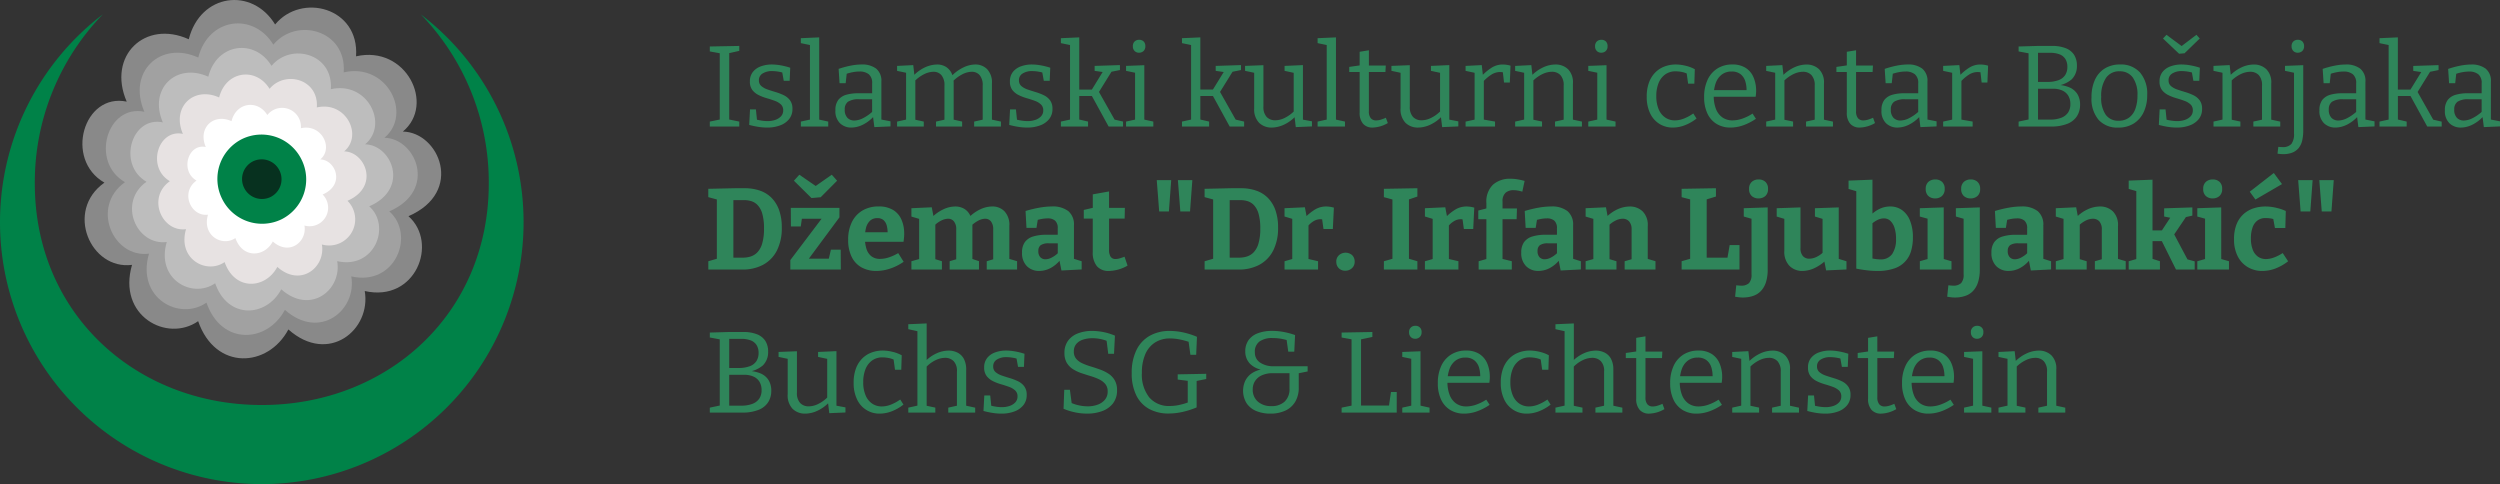
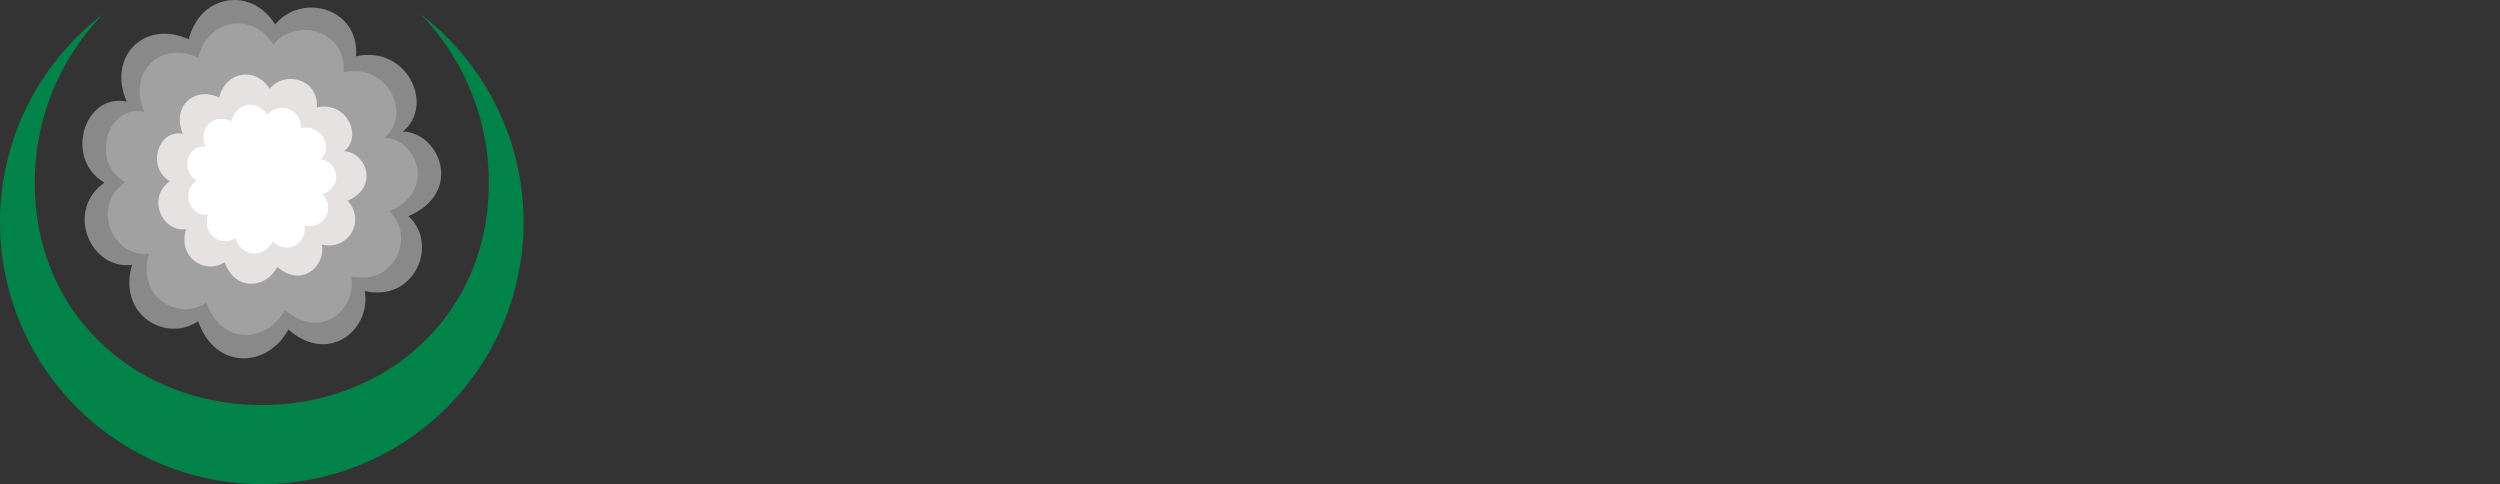
<svg xmlns="http://www.w3.org/2000/svg" width="454.445" height="88" viewBox="0 0 454.445 88">
  <rect x="0" y="0" width="454.445" height="88" fill="#333333" stroke="none" />
  <g transform="translate(-219 -89)">
    <g transform="translate(219 156.006)">
      <path d="M19.46-48.533c-3.6-8.328,3.335-14.943,11.278-11.335,2.117-8.367,11.531-9.527,15.7-2.688,4.8-5.831,15.35-3.063,14.709,5.79,9.105-2.087,14.456,8.745,8.509,13.677,6.563.1,11.222,10.958,1.022,15.384,5.5,4.883,1.3,15.713-7.951,13.6,1.223,7.025-6.563,13.48-13.879,6.987C45.177-.2,35.6.451,32.445-8.624,26.8-4.68,17.716-9.578,20.428-18.86c-7.544.973-12.26-9.825-5.021-14.946C8.064-38.037,11.659-50.168,19.46-48.533Z" transform="translate(3.573)" fill="#898989" fill-rule="evenodd" />
      <path d="M21.652-47.706c-3.131-7.24,2.9-12.991,9.8-9.855C33.3-64.835,41.479-65.843,45.1-59.9c4.174-5.069,13.345-2.663,12.788,5.033,7.915-1.814,12.567,7.6,7.4,11.891,5.705.088,9.755,9.527.888,13.374,4.786,4.245,1.132,13.66-6.912,11.825C60.328-11.668,53.559-6.056,47.2-11.7c-3.19,6.014-11.519,6.578-14.259-1.311-4.9,3.428-12.8-.831-10.446-8.9-6.559.846-10.659-8.541-4.365-12.993C11.745-38.582,14.87-49.128,21.652-47.706Z" transform="translate(4.59 1.015)" fill="#a1a1a1" fill-rule="evenodd" />
-       <path d="M23.946-46.842c-2.638-6.1,2.443-10.947,8.261-8.3,1.552-6.129,8.447-6.979,11.5-1.969,3.517-4.272,11.246-2.244,10.776,4.241,6.67-1.527,10.589,6.408,6.233,10.021,4.808.075,8.221,8.028.749,11.27,4.032,3.577.953,11.511-5.825,9.965.9,5.146-4.808,9.875-10.168,5.118-2.688,5.068-9.708,5.544-12.016-1.1-4.132,2.889-10.79-.7-8.8-7.5-5.526.713-8.982-7.2-3.679-10.949C15.6-39.152,18.23-48.039,23.946-46.842Z" transform="translate(5.654 2.078)" fill="#bdbdbd" fill-rule="evenodd" />
      <path d="M26.439-45.9c-2.1-4.863,1.948-8.726,6.585-6.619,1.237-4.887,6.733-5.563,9.168-1.571,2.8-3.4,8.963-1.787,8.589,3.382,5.316-1.219,8.441,5.106,4.968,7.986,3.832.059,6.553,6.4.6,8.983A4.748,4.748,0,0,1,51.7-25.8c.714,4.1-3.832,7.872-8.1,4.08-2.142,4.04-7.738,4.418-9.577-.881-3.294,2.3-8.6-.558-7.017-5.977-4.4.569-7.16-5.737-2.933-8.727C19.786-39.771,21.884-46.857,26.439-45.9Z" transform="translate(6.81 3.233)" fill="#e7e2e2" fill-rule="evenodd" />
      <path d="M29.28-44.83c-1.493-3.451,1.383-6.195,4.675-4.7.879-3.468,4.78-3.949,6.51-1.115a3.423,3.423,0,0,1,6.1,2.4c3.774-.864,5.993,3.626,3.528,5.671,2.721.042,4.652,4.543.423,6.377a3.371,3.371,0,0,1-3.3,5.639c.507,2.913-2.721,5.588-5.755,2.9-1.521,2.867-5.494,3.136-6.8-.625-2.339,1.634-6.107-.4-4.983-4.245-3.127.4-5.083-4.073-2.082-6.2C24.556-40.478,26.046-45.508,29.28-44.83Z" transform="translate(8.128 4.549)" fill="#fff" fill-rule="evenodd" />
-       <path d="M34.6-47.579A8.1,8.1,0,0,0,30.922-36.74a8.1,8.1,0,0,0,10.8,3.778A8.1,8.1,0,0,0,45.4-43.8,8.1,8.1,0,0,0,34.6-47.579Z" transform="translate(9.428 5.833)" fill="#008248" fill-rule="evenodd" />
-       <path d="M35.507-44.595a3.6,3.6,0,0,0-1.633,4.817,3.6,3.6,0,0,0,4.8,1.679,3.6,3.6,0,0,0,1.633-4.817A3.6,3.6,0,0,0,35.507-44.595Z" transform="translate(10.498 6.909)" fill="#07311f" fill-rule="evenodd" />
      <path d="M18.683-65.014A43.9,43.9,0,0,0,6.326-34.284c0,23.775,18.489,40.276,41.262,40.276S88.85-10.508,88.85-34.284a43.9,43.9,0,0,0-12.357-30.73,47.52,47.52,0,0,1,18.683,37.8A47.611,47.611,0,0,1,47.588,20.37,47.611,47.611,0,0,1,0-27.218,47.52,47.52,0,0,1,18.683-65.014Z" transform="translate(0 0.624)" fill="#008248" fill-rule="evenodd" />
    </g>
-     <path d="M6.384-13.755l-2.058.462.231-.294V-1.029l-.231-.294L6.384-.9V0H1.029V-.9l2.037-.42-.231.294V-13.587l.273.315L1.029-13.65v-.9l5.355-.1ZM9.954-8.4A1.309,1.309,0,0,0,10.4-7.35a3.488,3.488,0,0,0,1.134.62q.693.241,1.47.472a9.7,9.7,0,0,1,1.47.567,3.062,3.062,0,0,1,1.134.924,2.526,2.526,0,0,1,.441,1.554,2.884,2.884,0,0,1-.609,1.869A3.743,3.743,0,0,1,13.786-.2a6.587,6.587,0,0,1-2.321.389A10.491,10.491,0,0,1,9.87.063,15.7,15.7,0,0,1,8.19-.294l.147-2.814H9.408l.21,2.058-.189-.231a9.938,9.938,0,0,0,1.05.21,7.2,7.2,0,0,0,1.05.084,4.264,4.264,0,0,0,1.4-.22,2.492,2.492,0,0,0,1.039-.651,1.529,1.529,0,0,0,.4-1.082,1.416,1.416,0,0,0-.431-1.092,3.279,3.279,0,0,0-1.124-.651q-.693-.252-1.459-.473a8.526,8.526,0,0,1-1.46-.567,3.255,3.255,0,0,1-1.134-.913A2.471,2.471,0,0,1,8.316-8.19a2.685,2.685,0,0,1,.556-1.753,3.26,3.26,0,0,1,1.47-1.008,5.808,5.808,0,0,1,1.963-.325,9.421,9.421,0,0,1,1.575.147,12.5,12.5,0,0,1,1.764.441l-.1,2.373H14.469l-.315-1.743.252.294a7.438,7.438,0,0,0-2.058-.315,3.152,3.152,0,0,0-1.712.431A1.389,1.389,0,0,0,9.954-8.4ZM20.916-1.071,20.727-1.3l1.827.4V0H17.577V-.9L19.4-1.3l-.168.231v-13.9l.168.189-1.827-.378v-.9l3.339-.147Zm11.3.126-.273-.378,1.932.378v.924l-2.94.126-.252-2.016.147.063A6.592,6.592,0,0,1,28.833-.326a4.788,4.788,0,0,1-2.079.515A2.919,2.919,0,0,1,24.7-.588a3.052,3.052,0,0,1-.84-2.352,3,3,0,0,1,.525-1.9,2.8,2.8,0,0,1,1.449-.934,7.582,7.582,0,0,1,2.142-.273h2.751l-.189.21V-7.854A2.006,2.006,0,0,0,29.925-9.5,2.6,2.6,0,0,0,28.245-10a6.819,6.819,0,0,0-1.208.115,8.757,8.757,0,0,0-1.354.368l.252-.273-.21,1.911H24.612l-.168-2.6a17.438,17.438,0,0,1,2.247-.6,10.409,10.409,0,0,1,1.932-.2,4.184,4.184,0,0,1,2.635.746,2.837,2.837,0,0,1,.956,2.383ZM25.557-3.087a2.036,2.036,0,0,0,.494,1.512,1.713,1.713,0,0,0,1.249.483,3.656,3.656,0,0,0,1.628-.451A7.651,7.651,0,0,0,30.66-2.772l-.126.441V-5.145l.189.189h-2.5a3.538,3.538,0,0,0-2.079.451A1.674,1.674,0,0,0,25.557-3.087Zm19.614-6.09-.231.042a7.315,7.315,0,0,1,2.184-1.606,5.166,5.166,0,0,1,2.163-.536,2.962,2.962,0,0,1,2.153.851,3.507,3.507,0,0,1,.872,2.615v6.8L52.1-1.3l1.848.4V0H49.077V-.9l1.785-.4-.231.315V-7.434a2.77,2.77,0,0,0-.556-1.911,1.859,1.859,0,0,0-1.438-.609,3.887,3.887,0,0,0-1.67.441,6.5,6.5,0,0,0-1.8,1.344l.147-.4q.021.189.031.357t.011.336v6.867L45.15-1.3l1.743.4V0H42.147V-.9l1.785-.4-.252.315V-7.434a2.77,2.77,0,0,0-.556-1.911,1.859,1.859,0,0,0-1.439-.609,3.973,3.973,0,0,0-1.659.42,6.357,6.357,0,0,0-1.785,1.3l.147-.315v7.56l-.21-.294L39.921-.9V0H35.07V-.9l1.89-.42-.252.315v-9.03l.252.315-1.89-.4v-.9l2.94-.147.231,2.058L38.01-9.2a6.89,6.89,0,0,1,2.174-1.575,5.4,5.4,0,0,1,2.174-.5,2.988,2.988,0,0,1,1.722.514A2.875,2.875,0,0,1,45.171-9.177ZM57.225-8.4a1.309,1.309,0,0,0,.441,1.05,3.488,3.488,0,0,0,1.134.62q.693.241,1.47.472a9.7,9.7,0,0,1,1.47.567,3.061,3.061,0,0,1,1.134.924,2.526,2.526,0,0,1,.441,1.554,2.884,2.884,0,0,1-.609,1.869A3.743,3.743,0,0,1,61.057-.2a6.587,6.587,0,0,1-2.32.389,10.491,10.491,0,0,1-1.6-.126,15.7,15.7,0,0,1-1.68-.357l.147-2.814h1.071l.21,2.058L56.7-1.281a9.938,9.938,0,0,0,1.05.21,7.2,7.2,0,0,0,1.05.084,4.264,4.264,0,0,0,1.4-.22,2.492,2.492,0,0,0,1.04-.651,1.529,1.529,0,0,0,.4-1.082A1.416,1.416,0,0,0,61.2-4.032a3.279,3.279,0,0,0-1.123-.651q-.693-.252-1.46-.473a8.526,8.526,0,0,1-1.459-.567,3.255,3.255,0,0,1-1.134-.913,2.471,2.471,0,0,1-.441-1.554,2.685,2.685,0,0,1,.557-1.753,3.26,3.26,0,0,1,1.47-1.008,5.808,5.808,0,0,1,1.964-.325,9.421,9.421,0,0,1,1.575.147,12.5,12.5,0,0,1,1.764.441l-.1,2.373H61.74l-.315-1.743.252.294a7.438,7.438,0,0,0-2.058-.315,3.152,3.152,0,0,0-1.711.431A1.389,1.389,0,0,0,57.225-8.4ZM64.848,0V-.9l1.911-.42-.252.357v-14.07l.168.252-1.827-.378v-.9l3.339-.147v9.765l-.315-.273h2.9l-.441.231L72.555-10.1l.147.231-1.722-.252v-.9l4.6-.147v.9l-1.869.378.483-.315L71.631-6.069l-.021-.5,3.129,5.544L74.424-1.3l1.722.4V0H73.521L70.392-5.712l.336.168H67.872l.315-.189V-.966l-.231-.357,1.827.42V0ZM80.01-1.071,79.821-1.3l1.827.4V0H76.692V-.9l1.827-.4-.189.231V-9.933l.168.189-1.806-.378v-.9l3.318-.126Zm-.966-12.348a1.081,1.081,0,0,1-.8-.315,1.163,1.163,0,0,1-.315-.861,1.135,1.135,0,0,1,.326-.871,1.138,1.138,0,0,1,.808-.3,1.152,1.152,0,0,1,.819.294,1.15,1.15,0,0,1,.315.882,1.116,1.116,0,0,1-.336.872A1.176,1.176,0,0,1,79.044-13.419ZM86.856,0V-.9l1.911-.42-.252.357v-14.07l.168.252-1.827-.378v-.9l3.339-.147v9.765L89.88-6.72h2.9l-.441.231L94.563-10.1l.147.231-1.722-.252v-.9l4.6-.147v.9l-1.869.378.483-.315L93.639-6.069l-.021-.5,3.129,5.544L96.432-1.3l1.722.4V0H95.529L92.4-5.712l.336.168H89.88l.315-.189V-.966l-.231-.357,1.827.42V0Zm16.317.189a3.184,3.184,0,0,1-2.289-.861,3.5,3.5,0,0,1-.9-2.646v-6.7l.21.294-1.869-.4v-.9l3.339-.126v7.539a2.6,2.6,0,0,0,.588,1.869,2.088,2.088,0,0,0,1.575.609,4.009,4.009,0,0,0,1.68-.42,6.357,6.357,0,0,0,1.785-1.3l-.126.378v-7.581l.21.336-1.869-.4v-.9l3.339-.147V-1.029l-.252-.273,1.89.357v.924l-2.94.126-.252-2.079.231.084a6.889,6.889,0,0,1-2.173,1.575A5.4,5.4,0,0,1,103.173.189Zm11.676-1.26L114.66-1.3l1.827.4V0H111.51V-.9l1.827-.4-.168.231v-13.9l.168.189-1.827-.378v-.9l3.339-.147Zm6.657,1.26a2.228,2.228,0,0,1-1.722-.683,2.961,2.961,0,0,1-.63-2.069v-7.623l.273.273h-2.163v-.924l2.184-.315-.294.336v-2.772l1.68-.273v3.045l-.231-.273h3.3l-.063,1.176H120.6l.231-.273v7.392a1.933,1.933,0,0,0,.346,1.281,1.224,1.224,0,0,0,.977.4,2.994,2.994,0,0,0,.819-.126,6.711,6.711,0,0,0,.945-.357l.357.966A5.814,5.814,0,0,1,121.506.189Zm8.274,0a3.184,3.184,0,0,1-2.289-.861,3.5,3.5,0,0,1-.9-2.646v-6.7l.21.294-1.869-.4v-.9l3.339-.126v7.539a2.6,2.6,0,0,0,.588,1.869,2.088,2.088,0,0,0,1.575.609,4.009,4.009,0,0,0,1.68-.42,6.356,6.356,0,0,0,1.785-1.3l-.126.378v-7.581l.21.336-1.869-.4v-.9l3.339-.147V-1.029L135.2-1.3l1.89.357v.924l-2.94.126L133.9-1.974l.231.084a6.889,6.889,0,0,1-2.173,1.575A5.4,5.4,0,0,1,129.78.189ZM138.411,0V-.9l1.848-.4-.21.315v-9.051l.231.315-1.869-.4v-.9l2.94-.147.231,2.058-.231-.084a9.221,9.221,0,0,1,1.848-1.533,3.744,3.744,0,0,1,1.974-.546,5.12,5.12,0,0,1,1.407.21L146.454-8H145.4l-.252-2.2.189.378a2.09,2.09,0,0,0-.315-.063,2.707,2.707,0,0,0-.336-.021,2.98,2.98,0,0,0-1.628.5,7.332,7.332,0,0,0-1.5,1.3l.168-.5V-.987l-.252-.315,2.289.4V0Zm9.009,0V-.9l1.89-.42-.252.315v-9.03l.252.315-1.89-.4v-.9l2.94-.147.231,2.058L150.36-9.2a7.123,7.123,0,0,1,2.194-1.575,5.4,5.4,0,0,1,2.174-.5,3.243,3.243,0,0,1,2.3.851,3.382,3.382,0,0,1,.893,2.635v6.783l-.21-.294,1.848.4V0h-4.893V-.9l1.827-.4-.252.315V-7.434a2.67,2.67,0,0,0-.588-1.911,2.088,2.088,0,0,0-1.575-.609,4.078,4.078,0,0,0-1.691.42,6.3,6.3,0,0,0-1.8,1.3l.147-.336V-.987l-.21-.294,1.785.378V0Zm16.611-1.071-.189-.231,1.827.4V0h-4.956V-.9l1.827-.4-.189.231V-9.933l.168.189-1.806-.378v-.9l3.318-.126Zm-.966-12.348a1.081,1.081,0,0,1-.8-.315,1.163,1.163,0,0,1-.315-.861,1.135,1.135,0,0,1,.326-.871,1.138,1.138,0,0,1,.809-.3,1.152,1.152,0,0,1,.819.294,1.15,1.15,0,0,1,.315.882,1.116,1.116,0,0,1-.336.872A1.176,1.176,0,0,1,163.065-13.419ZM176.085.189a4.556,4.556,0,0,1-2.426-.662,4.524,4.524,0,0,1-1.7-1.922,6.794,6.794,0,0,1-.619-3.024,7.244,7.244,0,0,1,.43-2.635,5.048,5.048,0,0,1,1.165-1.817,4.7,4.7,0,0,1,1.691-1.06,5.777,5.777,0,0,1,1.984-.347,7.658,7.658,0,0,1,1.8.231,6.583,6.583,0,0,1,1.669.63l-.084,2.625h-1.134l-.273-1.974.168.189a4.31,4.31,0,0,0-1.113-.357,6.042,6.042,0,0,0-1.05-.1,3.172,3.172,0,0,0-1.88.556A3.513,3.513,0,0,0,173.5-7.917a6.2,6.2,0,0,0-.42,2.394,5.908,5.908,0,0,0,.441,2.415,3.368,3.368,0,0,0,1.208,1.491,3.083,3.083,0,0,0,1.732.5,4.548,4.548,0,0,0,1.6-.315,7.971,7.971,0,0,0,1.743-.945l.588.924A8.251,8.251,0,0,1,178.206-.21,6.163,6.163,0,0,1,176.085.189Zm10.479,0a4.79,4.79,0,0,1-2.489-.641,4.343,4.343,0,0,1-1.69-1.88,6.809,6.809,0,0,1-.609-3.024,7.266,7.266,0,0,1,.63-3.15,4.773,4.773,0,0,1,1.785-2.047,4.991,4.991,0,0,1,2.709-.725,4.378,4.378,0,0,1,2.425.619,3.772,3.772,0,0,1,1.428,1.712,6.24,6.24,0,0,1,.473,2.5q0,.231-.021.462t-.063.567h-8.085v-1.2h6.615l-.189.126a5.362,5.362,0,0,0-.231-1.743,2.582,2.582,0,0,0-.861-1.281A2.528,2.528,0,0,0,186.774-10a2.868,2.868,0,0,0-1.806.567,3.34,3.34,0,0,0-1.092,1.554,6.718,6.718,0,0,0-.357,2.289,6.411,6.411,0,0,0,.4,2.383,3.375,3.375,0,0,0,1.166,1.544,3.156,3.156,0,0,0,1.88.546,5.469,5.469,0,0,0,1.7-.3,8.561,8.561,0,0,0,1.911-.934l.609.945a9.826,9.826,0,0,1-2.352,1.2A7.047,7.047,0,0,1,186.564.189ZM193.053,0V-.9l1.89-.42-.252.315v-9.03l.252.315-1.89-.4v-.9l2.94-.147.231,2.058-.231-.084a7.123,7.123,0,0,1,2.194-1.575,5.4,5.4,0,0,1,2.174-.5,3.243,3.243,0,0,1,2.3.851,3.382,3.382,0,0,1,.893,2.635v6.783l-.21-.294,1.848.4V0H200.3V-.9l1.827-.4-.252.315V-7.434a2.67,2.67,0,0,0-.588-1.911,2.088,2.088,0,0,0-1.575-.609,4.078,4.078,0,0,0-1.691.42,6.3,6.3,0,0,0-1.8,1.3l.147-.336V-.987l-.21-.294,1.785.378V0Zm17.01.189a2.228,2.228,0,0,1-1.722-.683,2.961,2.961,0,0,1-.63-2.069v-7.623l.273.273h-2.163v-.924l2.184-.315-.294.336v-2.772l1.68-.273v3.045l-.231-.273h3.3l-.063,1.176H209.16l.231-.273v7.392a1.933,1.933,0,0,0,.346,1.281,1.224,1.224,0,0,0,.977.4,2.994,2.994,0,0,0,.819-.126,6.712,6.712,0,0,0,.945-.357l.357.966A5.814,5.814,0,0,1,210.063.189ZM222.369-.945l-.273-.378,1.932.378v.924l-2.94.126-.252-2.016.147.063a6.592,6.592,0,0,1-1.995,1.523,4.788,4.788,0,0,1-2.079.515,2.919,2.919,0,0,1-2.058-.777,3.052,3.052,0,0,1-.84-2.352,3,3,0,0,1,.525-1.9,2.8,2.8,0,0,1,1.449-.934,7.582,7.582,0,0,1,2.142-.273h2.751l-.189.21V-7.854A2.006,2.006,0,0,0,220.08-9.5,2.6,2.6,0,0,0,218.4-10a6.819,6.819,0,0,0-1.208.115,8.756,8.756,0,0,0-1.355.368l.252-.273-.21,1.911h-1.113l-.168-2.6a17.439,17.439,0,0,1,2.247-.6,10.409,10.409,0,0,1,1.932-.2,4.184,4.184,0,0,1,2.635.746,2.837,2.837,0,0,1,.956,2.383Zm-6.657-2.142a2.036,2.036,0,0,0,.493,1.512,1.713,1.713,0,0,0,1.249.483,3.656,3.656,0,0,0,1.628-.451,7.65,7.65,0,0,0,1.732-1.229l-.126.441V-5.145l.189.189h-2.5A3.538,3.538,0,0,0,216.3-4.5,1.674,1.674,0,0,0,215.712-3.087ZM225.225,0V-.9l1.848-.4-.21.315v-9.051l.231.315-1.869-.4v-.9l2.94-.147.231,2.058-.231-.084a9.221,9.221,0,0,1,1.848-1.533,3.744,3.744,0,0,1,1.974-.546,5.12,5.12,0,0,1,1.407.21L233.268-8h-1.05l-.252-2.2.189.378a2.09,2.09,0,0,0-.315-.063,2.707,2.707,0,0,0-.336-.021,2.98,2.98,0,0,0-1.628.5,7.332,7.332,0,0,0-1.5,1.3l.168-.5V-.987l-.252-.315,2.289.4V0ZM245.6-7.392l.126-.189a6.269,6.269,0,0,1,2.415.452,3.165,3.165,0,0,1,1.48,1.228,3.6,3.6,0,0,1,.493,1.932,3.828,3.828,0,0,1-.557,2.069,3.654,3.654,0,0,1-1.743,1.4,7.823,7.823,0,0,1-3.035.5h-5.838V-.9l2.079-.441-.273.378V-13.65l.336.4-2.142-.4v-.9l3.465-.1h2.6a6.581,6.581,0,0,1,2.52.42,3.159,3.159,0,0,1,1.512,1.218,3.586,3.586,0,0,1,.5,1.953,3.365,3.365,0,0,1-.924,2.457A5.055,5.055,0,0,1,245.6-7.392ZM244.65-13.4h-2.5l.315-.315v5.9l-.315-.294h1.974a5.783,5.783,0,0,0,2.058-.315,2.449,2.449,0,0,0,1.218-.924,2.662,2.662,0,0,0,.4-1.491,2.635,2.635,0,0,0-.357-1.428,2.166,2.166,0,0,0-1.05-.851A4.633,4.633,0,0,0,244.65-13.4Zm0,12.138a5.455,5.455,0,0,0,2.058-.336,2.6,2.6,0,0,0,1.229-.956,2.7,2.7,0,0,0,.41-1.523,2.893,2.893,0,0,0-.367-1.5,2.42,2.42,0,0,0-1.071-.956,3.894,3.894,0,0,0-1.691-.336h-3.066l.315-.336V-.966l-.315-.294Zm12.726-10.017A4.64,4.64,0,0,1,261-9.828a5.887,5.887,0,0,1,1.313,4.1,7.129,7.129,0,0,1-.641,3.118,4.851,4.851,0,0,1-1.816,2.069,5.243,5.243,0,0,1-2.835.735,4.54,4.54,0,0,1-3.549-1.418,5.892,5.892,0,0,1-1.281-4.085,7.5,7.5,0,0,1,.62-3.181,4.673,4.673,0,0,1,1.785-2.058A5.165,5.165,0,0,1,257.376-11.277Zm-.084,1.239a2.849,2.849,0,0,0-2.478,1.218,5.863,5.863,0,0,0-.861,3.423,5.389,5.389,0,0,0,.819,3.255,2.762,2.762,0,0,0,2.352,1.092A3.113,3.113,0,0,0,259-1.607a3.364,3.364,0,0,0,1.155-1.586,6.961,6.961,0,0,0,.388-2.457,5.343,5.343,0,0,0-.85-3.265A2.839,2.839,0,0,0,257.292-10.038ZM266.2-8.4a1.309,1.309,0,0,0,.441,1.05,3.488,3.488,0,0,0,1.134.62q.693.241,1.47.472a9.7,9.7,0,0,1,1.47.567,3.061,3.061,0,0,1,1.134.924,2.526,2.526,0,0,1,.441,1.554,2.884,2.884,0,0,1-.609,1.869A3.743,3.743,0,0,1,270.029-.2a6.587,6.587,0,0,1-2.32.389,10.491,10.491,0,0,1-1.6-.126,15.7,15.7,0,0,1-1.68-.357l.147-2.814h1.071l.21,2.058-.189-.231a9.938,9.938,0,0,0,1.05.21,7.2,7.2,0,0,0,1.05.084,4.264,4.264,0,0,0,1.4-.22,2.492,2.492,0,0,0,1.039-.651,1.529,1.529,0,0,0,.4-1.082,1.416,1.416,0,0,0-.431-1.092,3.279,3.279,0,0,0-1.124-.651q-.693-.252-1.46-.473a8.527,8.527,0,0,1-1.46-.567A3.255,3.255,0,0,1,265-6.636a2.471,2.471,0,0,1-.441-1.554,2.685,2.685,0,0,1,.556-1.753,3.261,3.261,0,0,1,1.47-1.008,5.808,5.808,0,0,1,1.964-.325,9.421,9.421,0,0,1,1.575.147,12.5,12.5,0,0,1,1.764.441l-.105,2.373h-1.071l-.315-1.743.252.294a7.438,7.438,0,0,0-2.058-.315,3.152,3.152,0,0,0-1.711.431A1.389,1.389,0,0,0,266.2-8.4Zm5.061-8.274.609.672-2.772,2.688-.987.084L265.188-16l.63-.672,3.318,2.457h-1.113ZM274.365,0V-.9l1.89-.42L276-1.008v-9.03l.252.315-1.89-.4v-.9l2.94-.147.231,2.058-.231-.084a7.123,7.123,0,0,1,2.194-1.575,5.4,5.4,0,0,1,2.173-.5,3.243,3.243,0,0,1,2.3.851,3.382,3.382,0,0,1,.893,2.635v6.783l-.21-.294,1.848.4V0H281.61V-.9l1.827-.4-.252.315V-7.434a2.67,2.67,0,0,0-.588-1.911,2.088,2.088,0,0,0-1.575-.609,4.078,4.078,0,0,0-1.69.42,6.3,6.3,0,0,0-1.8,1.3l.147-.336V-.987l-.21-.294,1.785.378V0Zm12.684,5.019q-.252,0-.5-.021T286,4.935l.147-1.239q.21.021.4.031t.336.01a2.052,2.052,0,0,0,1.638-.567A3,3,0,0,0,289,1.239V-10l.231.273-1.869-.4v-.9l3.318-.126V.693a7.9,7.9,0,0,1-.2,1.879,3.338,3.338,0,0,1-.641,1.344,2.824,2.824,0,0,1-1.134.819A4.374,4.374,0,0,1,287.049,5.019Zm2.625-18.438a1.081,1.081,0,0,1-.8-.315,1.163,1.163,0,0,1-.315-.861,1.135,1.135,0,0,1,.326-.871,1.138,1.138,0,0,1,.809-.3,1.152,1.152,0,0,1,.819.294,1.15,1.15,0,0,1,.315.882,1.116,1.116,0,0,1-.336.872A1.176,1.176,0,0,1,289.674-13.419ZM301.98-.945l-.273-.378,1.932.378v.924L300.7.105l-.252-2.016.147.063A6.592,6.592,0,0,1,298.6-.326a4.788,4.788,0,0,1-2.079.515,2.919,2.919,0,0,1-2.058-.777,3.052,3.052,0,0,1-.84-2.352,3,3,0,0,1,.525-1.9,2.8,2.8,0,0,1,1.449-.934,7.582,7.582,0,0,1,2.142-.273h2.751l-.189.21V-7.854a2.006,2.006,0,0,0-.609-1.649,2.6,2.6,0,0,0-1.68-.493,6.819,6.819,0,0,0-1.207.115,8.756,8.756,0,0,0-1.354.368l.252-.273-.21,1.911h-1.113l-.168-2.6a17.438,17.438,0,0,1,2.247-.6,10.409,10.409,0,0,1,1.932-.2,4.184,4.184,0,0,1,2.635.746,2.837,2.837,0,0,1,.956,2.383Zm-6.657-2.142a2.036,2.036,0,0,0,.493,1.512,1.713,1.713,0,0,0,1.25.483,3.656,3.656,0,0,0,1.627-.451,7.651,7.651,0,0,0,1.733-1.229l-.126.441V-5.145l.189.189h-2.5a3.538,3.538,0,0,0-2.079.451A1.674,1.674,0,0,0,295.323-3.087ZM304.542,0V-.9l1.911-.42-.252.357v-14.07l.168.252-1.827-.378v-.9l3.339-.147v9.765l-.315-.273h2.9l-.441.231,2.226-3.612.147.231-1.722-.252v-.9l4.6-.147v.9l-1.869.378.483-.315-2.562,4.137-.021-.5,3.129,5.544-.315-.273,1.722.4V0h-2.625l-3.129-5.712.336.168h-2.856l.315-.189V-.966l-.231-.357,1.827.42V0Zm20.244-.945-.273-.378,1.932.378v.924l-2.94.126-.252-2.016.147.063a6.592,6.592,0,0,1-1.995,1.523,4.788,4.788,0,0,1-2.079.515,2.919,2.919,0,0,1-2.058-.777,3.052,3.052,0,0,1-.84-2.352,3,3,0,0,1,.525-1.9,2.8,2.8,0,0,1,1.449-.934,7.582,7.582,0,0,1,2.142-.273H323.3l-.189.21V-7.854A2.006,2.006,0,0,0,322.5-9.5a2.6,2.6,0,0,0-1.68-.493,6.819,6.819,0,0,0-1.207.115,8.756,8.756,0,0,0-1.354.368l.252-.273-.21,1.911h-1.113l-.168-2.6a17.438,17.438,0,0,1,2.247-.6,10.409,10.409,0,0,1,1.932-.2,4.184,4.184,0,0,1,2.635.746,2.837,2.837,0,0,1,.955,2.383Zm-6.657-2.142a2.036,2.036,0,0,0,.493,1.512,1.713,1.713,0,0,0,1.25.483,3.656,3.656,0,0,0,1.627-.451,7.651,7.651,0,0,0,1.733-1.229l-.126.441V-5.145l.189.189h-2.5a3.538,3.538,0,0,0-2.079.451A1.674,1.674,0,0,0,318.129-3.087ZM7.371,11.216a8.317,8.317,0,0,1,2.783.441A5.483,5.483,0,0,1,12.285,13a6.029,6.029,0,0,1,1.354,2.236,9.335,9.335,0,0,1,.473,3.118,8.962,8.962,0,0,1-.893,4.2,6.035,6.035,0,0,1-2.5,2.573A7.834,7.834,0,0,1,6.93,26H.756V24.488l1.953-.567-.4.609V12.77l.441.609-2-.546V11.321l4.767-.105ZM7.077,23.837a4.7,4.7,0,0,0,1.344-.2,2.941,2.941,0,0,0,1.228-.746,3.837,3.837,0,0,0,.893-1.6,9.342,9.342,0,0,0,.336-2.772,9.308,9.308,0,0,0-.315-2.678,3.786,3.786,0,0,0-.84-1.554,2.693,2.693,0,0,0-1.165-.724,4.472,4.472,0,0,0-1.271-.189H4.851l.462-.462V24.3l-.462-.462Zm17.745-1.449L24.843,26H15.666V24.278l6.111-8.085.378.567h-5.1l.8-.63-.294,2.037H15.771l-.021-3.381h8.841v1.722l-6.153,8.316-.1-.8h4.893l-.756.8.567-2.436ZM23.2,8.759l.966,1.092-2.982,3L19.509,13l-3.192-3.15L17.3,8.759l4.032,2.772L19.3,11.489Zm8.106,17.493a5.453,5.453,0,0,1-2.688-.641,4.363,4.363,0,0,1-1.8-1.911,6.825,6.825,0,0,1-.64-3.1,7.138,7.138,0,0,1,.682-3.245,4.963,4.963,0,0,1,1.922-2.09,5.615,5.615,0,0,1,2.919-.735,4.918,4.918,0,0,1,2.667.651,3.854,3.854,0,0,1,1.512,1.774,6.348,6.348,0,0,1,.483,2.531q0,.357-.032.714t-.094.756H28.56V19.217h5.166l-.378.273a5.06,5.06,0,0,0-.158-1.481,1.992,1.992,0,0,0-.588-1,1.652,1.652,0,0,0-1.124-.357,1.856,1.856,0,0,0-1.323.472,2.669,2.669,0,0,0-.725,1.271,7.383,7.383,0,0,0,.052,3.78,2.8,2.8,0,0,0,.892,1.386,2.5,2.5,0,0,0,1.627.5,5.136,5.136,0,0,0,1.544-.263,8.691,8.691,0,0,0,1.732-.788l.987,1.575a9.54,9.54,0,0,1-2.488,1.25A8.024,8.024,0,0,1,31.311,26.252Zm17.178-9.765-.42.1a7.149,7.149,0,0,1,2.142-1.543,5.237,5.237,0,0,1,2.163-.514,3.046,3.046,0,0,1,2.215.871,3.593,3.593,0,0,1,.892,2.678V24.4l-.273-.42,1.68.5V26H51.366V24.488l1.533-.462-.357.441V18.734a2.271,2.271,0,0,0-.41-1.491,1.326,1.326,0,0,0-1.061-.483,2.766,2.766,0,0,0-1.218.336,5.491,5.491,0,0,0-1.344.987l.21-.651a1.267,1.267,0,0,1,.042.3V24.4l-.273-.42,1.47.5V26H44.625V24.488l1.533-.462-.336.441V18.734a2.23,2.23,0,0,0-.42-1.491,1.334,1.334,0,0,0-1.05-.483,2.911,2.911,0,0,0-1.218.315,4.653,4.653,0,0,0-1.3.945l.189-.441v6.888l-.273-.441,1.47.462V26H37.674V24.488l1.764-.5-.357.42v-8l.357.483-1.764-.525V14.849l3.7-.168.378,2.016-.378-.147a7.278,7.278,0,0,1,2.111-1.5,5.167,5.167,0,0,1,2.153-.514,3.181,3.181,0,0,1,1.722.472A2.85,2.85,0,0,1,48.489,16.487Zm18.732,8.022-.4-.588,1.806.567v1.491l-3.675.189-.4-2.016.21.063a5.776,5.776,0,0,1-1.827,1.533,4.427,4.427,0,0,1-2.037.5,3.057,3.057,0,0,1-2.226-.861,3.307,3.307,0,0,1-.882-2.478,3.154,3.154,0,0,1,.514-1.9,2.872,2.872,0,0,1,1.5-1.019,7.94,7.94,0,0,1,2.394-.315h2.289l-.21.231V18.524a1.8,1.8,0,0,0-.472-1.407,2.008,2.008,0,0,0-1.375-.42,5.765,5.765,0,0,0-.945.084,9.961,9.961,0,0,0-1.092.252l.294-.315-.273,1.7H58.59l-.168-3.066a22.676,22.676,0,0,1,2.614-.62,13.192,13.192,0,0,1,2.174-.2,4.615,4.615,0,0,1,2.982.84,3.165,3.165,0,0,1,1.029,2.6Zm-6.468-1.89a1.561,1.561,0,0,0,.368,1.145,1.266,1.266,0,0,0,.935.368,2.548,2.548,0,0,0,1.155-.326,4.844,4.844,0,0,0,1.2-.892l-.126.5V21.023l.21.21H62.685a2.506,2.506,0,0,0-1.512.336A1.264,1.264,0,0,0,60.753,22.619Zm12.831,3.633a2.728,2.728,0,0,1-2.195-.872,3.9,3.9,0,0,1-.745-2.594V16.361l.378.378H69.006V15.164l2.058-.483-.42.5V12.329L73.6,11.8v3.381l-.315-.4h3.192l-.042,1.953H73.29l.315-.378v6.027a2.234,2.234,0,0,0,.294,1.3,1.025,1.025,0,0,0,.882.4,2.769,2.769,0,0,0,.745-.116q.41-.115.893-.3l.546,1.617A7.047,7.047,0,0,1,73.584,26.252Zm9.135-10.815-.441-5.691H84.9l-.42,5.691Zm3.843,0-.441-5.691h2.625l-.42,5.691Zm11.025-4.221a8.317,8.317,0,0,1,2.783.441A5.483,5.483,0,0,1,102.5,13a6.029,6.029,0,0,1,1.354,2.236,9.335,9.335,0,0,1,.472,3.118,8.962,8.962,0,0,1-.893,4.2,6.035,6.035,0,0,1-2.5,2.573,7.834,7.834,0,0,1-3.79.872H90.972V24.488l1.953-.567-.4.609V12.77l.441.609-2-.546V11.321l4.767-.105Zm-.294,12.621a4.7,4.7,0,0,0,1.344-.2,2.941,2.941,0,0,0,1.229-.746,3.837,3.837,0,0,0,.893-1.6,9.342,9.342,0,0,0,.336-2.772,9.308,9.308,0,0,0-.315-2.678,3.786,3.786,0,0,0-.84-1.554,2.693,2.693,0,0,0-1.165-.724,4.472,4.472,0,0,0-1.271-.189H95.067l.462-.462V24.3l-.462-.462ZM105.5,26V24.488L107.2,24l-.294.441V16.382l.336.5-1.743-.525V14.849l3.7-.168.378,1.995-.378-.084a8.636,8.636,0,0,1,1.869-1.522,3.873,3.873,0,0,1,1.974-.535,5.343,5.343,0,0,1,1.428.21l-.189,3.885h-1.7l-.315-2.268.273.567a1.6,1.6,0,0,0-.262-.063,1.727,1.727,0,0,0-.262-.021,2.422,2.422,0,0,0-1.292.4,3.948,3.948,0,0,0-1.1,1.029l.231-.8v6.972L109.515,24l2.079.483V26Zm9.408-1.428a1.532,1.532,0,0,1,.493-1.187,1.812,1.812,0,0,1,2.394,0,1.6,1.6,0,0,1,.451,1.187,1.517,1.517,0,0,1-.5,1.186,1.707,1.707,0,0,1-1.176.451,1.632,1.632,0,0,1-1.207-.451A1.6,1.6,0,0,1,114.912,24.572Zm14.742-11.844-1.848.63.315-.462V24.383l-.315-.441,1.848.546V26h-6.09V24.488l1.827-.525-.273.42V12.9l.378.462-1.932-.525V11.321l6.09-.105ZM131.019,26V24.488l1.7-.483-.294.441V16.382l.336.5-1.743-.525V14.849l3.7-.168.378,1.995-.378-.084a8.636,8.636,0,0,1,1.869-1.522,3.873,3.873,0,0,1,1.974-.535,5.343,5.343,0,0,1,1.428.21l-.189,3.885h-1.7l-.315-2.268.273.567a1.6,1.6,0,0,0-.262-.063,1.727,1.727,0,0,0-.262-.021,2.422,2.422,0,0,0-1.292.4,3.948,3.948,0,0,0-1.1,1.029l.231-.8v6.972L135.03,24l2.079.483V26Zm9.765,0V24.488l1.68-.483-.273.315V16.529l.273.315h-1.743V15.269l1.806-.462-.336.441V13.9a4.268,4.268,0,0,1,1.2-3.329A4.612,4.612,0,0,1,146.6,9.494a7.221,7.221,0,0,1,1.208.1q.619.1,1.333.294l-.42,1.953a6.354,6.354,0,0,0-.819-.2,4.636,4.636,0,0,0-.8-.073,2.114,2.114,0,0,0-1.417.472,2.01,2.01,0,0,0-.557,1.607v1.6l-.378-.357h3l-.063,1.953h-2.856l.294-.315V24.32L144.858,24l1.953.483V26Zm17.178-1.491-.4-.588,1.806.567v1.491l-3.675.189-.4-2.016.21.063a5.776,5.776,0,0,1-1.827,1.533,4.427,4.427,0,0,1-2.037.5,3.057,3.057,0,0,1-2.226-.861,3.307,3.307,0,0,1-.882-2.478,3.154,3.154,0,0,1,.515-1.9,2.872,2.872,0,0,1,1.5-1.019,7.94,7.94,0,0,1,2.394-.315h2.289l-.21.231V18.524a1.8,1.8,0,0,0-.473-1.407,2.008,2.008,0,0,0-1.376-.42,5.765,5.765,0,0,0-.945.084,9.961,9.961,0,0,0-1.092.252l.294-.315-.273,1.7h-1.827l-.168-3.066a22.676,22.676,0,0,1,2.615-.62,13.192,13.192,0,0,1,2.173-.2,4.615,4.615,0,0,1,2.982.84,3.165,3.165,0,0,1,1.029,2.6Zm-6.468-1.89a1.561,1.561,0,0,0,.367,1.145,1.266,1.266,0,0,0,.934.368,2.548,2.548,0,0,0,1.155-.326,4.844,4.844,0,0,0,1.2-.892l-.126.5V21.023l.21.21h-1.806a2.506,2.506,0,0,0-1.512.336A1.264,1.264,0,0,0,151.494,22.619ZM160.23,26V24.488l1.764-.5-.357.42v-8l.357.483-1.764-.525V14.849l3.7-.168L164.3,16.7l-.378-.147a6.831,6.831,0,0,1,2.142-1.523,5.421,5.421,0,0,1,2.163-.493,3.32,3.32,0,0,1,2.373.892,3.485,3.485,0,0,1,.924,2.7V24.4l-.273-.42,1.68.5V26h-5.607V24.488l1.6-.462-.336.441V18.755a2.157,2.157,0,0,0-.451-1.512,1.548,1.548,0,0,0-1.187-.483,2.945,2.945,0,0,0-1.239.315,4.943,4.943,0,0,0-1.323.945l.189-.441v6.888l-.273-.441,1.533.462V26Zm26.187-4.452H188.2V26H177.681V24.488l1.89-.546-.336.588V12.77l.336.567-1.89-.5V11.321l6.237-.105v1.512l-1.995.609.315-.567V24.3l-.462-.462h4.578l-.42.483Zm2.373,9.534a5.413,5.413,0,0,1-.672-.042q-.336-.042-.714-.1l.21-2.079.441.042q.21.021.4.021a2.006,2.006,0,0,0,1.48-.462,2.254,2.254,0,0,0,.451-1.6V16.508l.273.336-1.68-.483V14.849l4.347-.147V25.979A7.421,7.421,0,0,1,193,28.331a4.122,4.122,0,0,1-.913,1.575,3.512,3.512,0,0,1-1.428.892A5.82,5.82,0,0,1,188.79,31.082Zm2.877-18.018a1.758,1.758,0,0,1-1.249-.441,1.639,1.639,0,0,1-.473-1.26,1.65,1.65,0,0,1,.493-1.312,1.832,1.832,0,0,1,1.249-.431,1.763,1.763,0,0,1,1.218.431,1.641,1.641,0,0,1,.483,1.292,1.622,1.622,0,0,1-.493,1.292A1.8,1.8,0,0,1,191.667,13.064Zm7.98,13.188a3.251,3.251,0,0,1-2.352-.914,3.677,3.677,0,0,1-.945-2.761V16.445l.273.42-1.659-.5V14.849l4.326-.147v7.392a2.08,2.08,0,0,0,.441,1.459,1.532,1.532,0,0,0,1.176.472,3.1,3.1,0,0,0,1.249-.3,4.771,4.771,0,0,0,1.355-.956l-.21.525V16.382l.273.483-1.659-.5V14.849l4.326-.147v9.744l-.357-.5,1.764.546v1.491l-3.7.168-.4-2.058.42.147a7.734,7.734,0,0,1-2.173,1.512A5.256,5.256,0,0,1,199.647,26.252Zm13.587,0a16.032,16.032,0,0,1-1.764-.105q-.945-.1-2.037-.315V11.09l.462.8-1.869-.546V9.83l4.347-.168v6.93l-.357-.441a5.98,5.98,0,0,1,1.659-1.187,4.386,4.386,0,0,1,1.911-.431,3.667,3.667,0,0,1,2.142.64,4.263,4.263,0,0,1,1.459,1.9,7.956,7.956,0,0,1,.536,3.108,8.542,8.542,0,0,1-.326,2.426,4.657,4.657,0,0,1-3.066,3.192A9.192,9.192,0,0,1,213.234,26.252Zm.525-2.1a2.506,2.506,0,0,0,2.205-.987,4.73,4.73,0,0,0,.693-2.751,6.38,6.38,0,0,0-.273-1.984,3,3,0,0,0-.756-1.281,1.686,1.686,0,0,0-1.2-.451,2.662,2.662,0,0,0-1.155.294,5.192,5.192,0,0,0-1.26.9l.357-.9v7.623l-.357-.714A7.155,7.155,0,0,0,213.759,24.152Zm11.571.126-.21-.252,1.617.462V26h-5.754V24.488l1.617-.462-.21.252V16.613l.189.189-1.6-.441V14.849l4.347-.147Zm-1.554-11.214a1.758,1.758,0,0,1-1.249-.441,1.639,1.639,0,0,1-.473-1.26,1.65,1.65,0,0,1,.494-1.312A1.832,1.832,0,0,1,223.8,9.62a1.763,1.763,0,0,1,1.218.431,1.641,1.641,0,0,1,.483,1.292A1.622,1.622,0,0,1,225,12.634,1.8,1.8,0,0,1,223.776,13.064Zm3.57,18.018a5.413,5.413,0,0,1-.672-.042q-.336-.042-.714-.1l.21-2.079.441.042q.21.021.4.021a2.006,2.006,0,0,0,1.48-.462,2.254,2.254,0,0,0,.451-1.6V16.508l.273.336-1.68-.483V14.849l4.347-.147V25.979a7.421,7.421,0,0,1-.326,2.352,4.122,4.122,0,0,1-.913,1.575,3.512,3.512,0,0,1-1.428.892A5.82,5.82,0,0,1,227.346,31.082Zm2.877-18.018a1.758,1.758,0,0,1-1.249-.441,1.639,1.639,0,0,1-.473-1.26,1.65,1.65,0,0,1,.493-1.312,1.832,1.832,0,0,1,1.249-.431,1.763,1.763,0,0,1,1.218.431,1.641,1.641,0,0,1,.483,1.292,1.622,1.622,0,0,1-.493,1.292A1.8,1.8,0,0,1,230.223,13.064Zm13.209,11.445-.4-.588,1.806.567v1.491l-3.675.189-.4-2.016.21.063a5.776,5.776,0,0,1-1.827,1.533,4.427,4.427,0,0,1-2.037.5,3.057,3.057,0,0,1-2.226-.861A3.307,3.307,0,0,1,234,22.913a3.154,3.154,0,0,1,.515-1.9,2.872,2.872,0,0,1,1.5-1.019,7.94,7.94,0,0,1,2.394-.315H240.7l-.21.231V18.524a1.8,1.8,0,0,0-.473-1.407,2.008,2.008,0,0,0-1.376-.42,5.765,5.765,0,0,0-.945.084,9.961,9.961,0,0,0-1.092.252l.294-.315-.273,1.7H234.8l-.168-3.066a22.676,22.676,0,0,1,2.615-.62,13.192,13.192,0,0,1,2.173-.2,4.615,4.615,0,0,1,2.982.84,3.165,3.165,0,0,1,1.029,2.6Zm-6.468-1.89a1.561,1.561,0,0,0,.367,1.145,1.266,1.266,0,0,0,.934.368,2.548,2.548,0,0,0,1.155-.326,4.844,4.844,0,0,0,1.2-.892l-.126.5V21.023l.21.21H238.9a2.506,2.506,0,0,0-1.512.336A1.264,1.264,0,0,0,236.964,22.619ZM245.7,26V24.488l1.764-.5-.357.42v-8l.357.483-1.764-.525V14.849l3.7-.168.378,2.016-.378-.147a6.831,6.831,0,0,1,2.142-1.523,5.421,5.421,0,0,1,2.163-.493,3.32,3.32,0,0,1,2.373.892,3.485,3.485,0,0,1,.924,2.7V24.4l-.273-.42,1.68.5V26H252.8V24.488l1.6-.462-.336.441V18.755a2.157,2.157,0,0,0-.451-1.512,1.548,1.548,0,0,0-1.187-.483,2.945,2.945,0,0,0-1.239.315,4.943,4.943,0,0,0-1.323.945l.189-.441v6.888l-.273-.441,1.533.462V26Zm13.251,0V24.488l1.743-.5-.357.546V11.468l.231.336-1.617-.462V9.83l4.326-.168v9.66l-.483-.441h2.688l-.714.336,1.89-2.877.21.315-1.47-.294V14.87l5.124-.168v1.491l-1.764.4.8-.441-2.583,3.822.042-.756,2.772,5.229-.441-.378,1.6.441V26h-3.4l-2.667-5.355.42.189h-2.5l.483-.189V24.53l-.294-.567,1.638.525V26Zm16.821-1.722-.21-.252,1.617.462V26h-5.754V24.488l1.617-.462-.21.252V16.613l.189.189-1.6-.441V14.849l4.347-.147Zm-1.554-11.214a1.758,1.758,0,0,1-1.25-.441,1.639,1.639,0,0,1-.473-1.26,1.65,1.65,0,0,1,.493-1.312,1.832,1.832,0,0,1,1.25-.431,1.762,1.762,0,0,1,1.218.431,1.641,1.641,0,0,1,.483,1.292,1.622,1.622,0,0,1-.493,1.292A1.8,1.8,0,0,1,274.218,13.064Zm9.009,13.188a5.077,5.077,0,0,1-2.615-.683,4.8,4.8,0,0,1-1.837-1.964A6.619,6.619,0,0,1,278.1,20.5a7.135,7.135,0,0,1,.483-2.793,4.908,4.908,0,0,1,1.3-1.838,5.125,5.125,0,0,1,1.827-1.018,6.929,6.929,0,0,1,2.079-.315,8.54,8.54,0,0,1,2.037.252,8.649,8.649,0,0,1,1.68.567l-.084,3.087h-1.89l-.315-1.722.231.168a3.314,3.314,0,0,0-.767-.189,6.038,6.038,0,0,0-.829-.063,2.423,2.423,0,0,0-1.5.451,2.669,2.669,0,0,0-.893,1.281,5.886,5.886,0,0,0-.294,1.964,5.556,5.556,0,0,0,.336,2.058,2.726,2.726,0,0,0,.956,1.271,2.458,2.458,0,0,0,1.439.431,4.338,4.338,0,0,0,1.428-.273A7.646,7.646,0,0,0,286.944,23l.987,1.491a8.928,8.928,0,0,1-2.352,1.334A6.8,6.8,0,0,1,283.227,26.252Zm-1.239-12.978-1.029-1.428,4.368-3.4,1.491,2.016Zm8.211,2.163-.441-5.691h2.625l-.42,5.691Zm3.843,0L293.6,9.746h2.625l-.42,5.691ZM7.686,44.608l.126-.189a6.269,6.269,0,0,1,2.415.451A3.165,3.165,0,0,1,11.708,46.1a3.6,3.6,0,0,1,.493,1.932,3.828,3.828,0,0,1-.556,2.069A3.654,3.654,0,0,1,9.9,51.5a7.822,7.822,0,0,1-3.034.5H1.029v-.9l2.079-.441-.273.378V38.35l.336.4-2.142-.4v-.9l3.465-.1H7.1a6.581,6.581,0,0,1,2.52.42A3.159,3.159,0,0,1,11.13,38.98a3.586,3.586,0,0,1,.5,1.953,3.365,3.365,0,0,1-.924,2.457A5.055,5.055,0,0,1,7.686,44.608ZM6.741,38.6h-2.5l.315-.315v5.9l-.315-.294H6.216a5.783,5.783,0,0,0,2.058-.315,2.449,2.449,0,0,0,1.218-.924,2.662,2.662,0,0,0,.4-1.491,2.635,2.635,0,0,0-.357-1.428,2.166,2.166,0,0,0-1.05-.851A4.633,4.633,0,0,0,6.741,38.6Zm0,12.138A5.455,5.455,0,0,0,8.8,50.4a2.6,2.6,0,0,0,1.228-.955,2.7,2.7,0,0,0,.41-1.523,2.893,2.893,0,0,0-.367-1.5A2.42,2.42,0,0,0,9,45.469a3.894,3.894,0,0,0-1.691-.336H4.242l.315-.336v6.237l-.315-.294Zm11.634,1.449a3.184,3.184,0,0,1-2.289-.861,3.5,3.5,0,0,1-.9-2.646v-6.7l.21.294-1.869-.4v-.9l3.339-.126v7.539a2.6,2.6,0,0,0,.588,1.869,2.088,2.088,0,0,0,1.575.609,4.009,4.009,0,0,0,1.68-.42,6.357,6.357,0,0,0,1.785-1.3l-.126.378V41.941l.21.336-1.869-.4v-.9l3.339-.147V50.971l-.252-.273,1.89.357v.924l-2.94.126-.252-2.079.231.084a6.889,6.889,0,0,1-2.174,1.575A5.4,5.4,0,0,1,18.375,52.189Zm13.545,0a4.442,4.442,0,0,1-4.126-2.583,6.794,6.794,0,0,1-.62-3.024,7.244,7.244,0,0,1,.431-2.636A5.048,5.048,0,0,1,28.77,42.13a4.7,4.7,0,0,1,1.691-1.06,5.777,5.777,0,0,1,1.984-.347,7.658,7.658,0,0,1,1.8.231,6.583,6.583,0,0,1,1.669.63l-.084,2.625H34.692l-.273-1.974.168.189a4.31,4.31,0,0,0-1.113-.357,6.042,6.042,0,0,0-1.05-.105,3.172,3.172,0,0,0-1.879.557,3.513,3.513,0,0,0-1.208,1.564,6.2,6.2,0,0,0-.42,2.394,5.908,5.908,0,0,0,.441,2.415,3.368,3.368,0,0,0,1.208,1.491,3.083,3.083,0,0,0,1.733.5,4.548,4.548,0,0,0,1.6-.315,7.971,7.971,0,0,0,1.743-.945l.588.924a8.251,8.251,0,0,1-2.184,1.239A6.163,6.163,0,0,1,31.92,52.189ZM37.107,52v-.9l1.911-.42-.252.315V36.922l.252.336-1.911-.42v-.9l3.339-.147v7.1l-.378-.084a6.889,6.889,0,0,1,2.174-1.575,5.4,5.4,0,0,1,2.174-.5,3.574,3.574,0,0,1,1.659.378,2.657,2.657,0,0,1,1.145,1.145,4.1,4.1,0,0,1,.41,1.943v6.8l-.21-.294,1.848.4V52H44.373v-.9l1.806-.4-.231.315V44.566a2.548,2.548,0,0,0-.588-1.911,2.158,2.158,0,0,0-1.6-.609,4.111,4.111,0,0,0-1.68.42A5.837,5.837,0,0,0,40.3,43.789l.147-.357v7.581l-.21-.294,1.785.378V52Zm15.435-8.4a1.309,1.309,0,0,0,.441,1.05,3.488,3.488,0,0,0,1.134.619q.693.241,1.47.472a9.7,9.7,0,0,1,1.47.567,3.062,3.062,0,0,1,1.134.924,2.526,2.526,0,0,1,.441,1.554,2.884,2.884,0,0,1-.609,1.869A3.743,3.743,0,0,1,56.375,51.8a6.587,6.587,0,0,1-2.32.389,10.491,10.491,0,0,1-1.6-.126,15.7,15.7,0,0,1-1.68-.357l.147-2.814H52l.21,2.058-.189-.231a9.938,9.938,0,0,0,1.05.21,7.2,7.2,0,0,0,1.05.084,4.264,4.264,0,0,0,1.4-.221,2.492,2.492,0,0,0,1.04-.651,1.529,1.529,0,0,0,.4-1.081,1.416,1.416,0,0,0-.431-1.092,3.279,3.279,0,0,0-1.123-.651q-.693-.252-1.46-.473a8.526,8.526,0,0,1-1.459-.567,3.255,3.255,0,0,1-1.134-.914A2.471,2.471,0,0,1,50.9,43.81a2.685,2.685,0,0,1,.557-1.753,3.26,3.26,0,0,1,1.47-1.008,5.808,5.808,0,0,1,1.964-.326,9.421,9.421,0,0,1,1.575.147,12.5,12.5,0,0,1,1.764.441l-.1,2.373H57.057l-.315-1.743.252.294a7.438,7.438,0,0,0-2.058-.315,3.152,3.152,0,0,0-1.711.431A1.389,1.389,0,0,0,52.542,43.6ZM67.2,40.912a1.966,1.966,0,0,0,.42,1.3,3.159,3.159,0,0,0,1.124.829,11.643,11.643,0,0,0,1.543.577q.84.252,1.68.556a7.443,7.443,0,0,1,1.533.756,3.543,3.543,0,0,1,1.123,1.176,3.507,3.507,0,0,1,.43,1.816,3.781,3.781,0,0,1-.745,2.415,4.365,4.365,0,0,1-1.984,1.4,7.857,7.857,0,0,1-2.709.451,10.806,10.806,0,0,1-2.142-.221,11.292,11.292,0,0,1-2.142-.661l.126-3.444h1.029l.357,2.688-.21-.357a7.285,7.285,0,0,0,1.533.5,7.534,7.534,0,0,0,1.554.168,5.146,5.146,0,0,0,1.806-.3,3.1,3.1,0,0,0,1.323-.9,2.251,2.251,0,0,0,.5-1.5,2.041,2.041,0,0,0-.431-1.355,3.334,3.334,0,0,0-1.123-.85,10.29,10.29,0,0,0-1.533-.588q-.84-.252-1.68-.535a7.028,7.028,0,0,1-1.533-.724,3.511,3.511,0,0,1-1.123-1.145,3.393,3.393,0,0,1-.431-1.8,3.653,3.653,0,0,1,.662-2.237,3.955,3.955,0,0,1,1.806-1.333,7.046,7.046,0,0,1,2.551-.441,10.7,10.7,0,0,1,2.058.21,10.4,10.4,0,0,1,2.1.651l-.168,3.3h-1.05l-.315-2.52.252.252a6.755,6.755,0,0,0-1.365-.42,7.479,7.479,0,0,0-1.47-.147,5.488,5.488,0,0,0-1.638.242,2.685,2.685,0,0,0-1.25.777A2.064,2.064,0,0,0,67.2,40.912ZM84.441,52.168a7.265,7.265,0,0,1-3.549-.829,5.621,5.621,0,0,1-2.341-2.478,8.928,8.928,0,0,1-.829-4.042,9.342,9.342,0,0,1,.84-4.147,5.972,5.972,0,0,1,2.4-2.615,7.288,7.288,0,0,1,3.706-.9,11.6,11.6,0,0,1,2.383.263,13.573,13.573,0,0,1,2.531.808L89.439,41.5h-1.05l-.357-2.583.273.294a13.011,13.011,0,0,0-1.827-.5,9.119,9.119,0,0,0-1.785-.189,4.976,4.976,0,0,0-2.73.735,4.708,4.708,0,0,0-1.774,2.132,8.34,8.34,0,0,0-.619,3.392,6.651,6.651,0,0,0,1.344,4.462A4.664,4.664,0,0,0,84.651,50.8a8.322,8.322,0,0,0,1.67-.179,11.927,11.927,0,0,0,1.816-.535l-.231.4V45.952l.315.315-2.142-.273v-.945l5.187-.1v.945l-1.974.4.231-.336v5.1a15.141,15.141,0,0,1-2.646.84A11.7,11.7,0,0,1,84.441,52.168Zm18.5.021a6.659,6.659,0,0,1-2.551-.462,3.9,3.9,0,0,1-1.774-1.407,4.338,4.338,0,0,1-.242-4.126,3.551,3.551,0,0,1,1.271-1.4,4.91,4.91,0,0,1,2.184-.714l.042.189a4.031,4.031,0,0,1-2.635-1.134,3.15,3.15,0,0,1-.871-2.205,3.463,3.463,0,0,1,.63-2.153,3.686,3.686,0,0,1,1.732-1.229,7.279,7.279,0,0,1,2.489-.4,11.45,11.45,0,0,1,2.142.2,13.962,13.962,0,0,1,2.058.556l-.147,3.024h-1.092l-.315-2.289.357.273a10.557,10.557,0,0,0-1.428-.347,8.941,8.941,0,0,0-1.47-.116,4.009,4.009,0,0,0-2.352.609,2.273,2.273,0,0,0-.861,1.995,2.153,2.153,0,0,0,.935,1.848,4.294,4.294,0,0,0,2.551.672H109.7v.945l-1.848.378.231-.336v2.877a4.911,4.911,0,0,1-.651,2.614,4.085,4.085,0,0,1-1.806,1.6A6.331,6.331,0,0,1,102.942,52.189Zm.168-1.365a3.446,3.446,0,0,0,2.4-.809,3.109,3.109,0,0,0,.893-2.425v-3l.336.252H103.4a4.626,4.626,0,0,0-2.09.41,2.835,2.835,0,0,0-1.2,1.06,2.735,2.735,0,0,0-.389,1.428,2.836,2.836,0,0,0,.945,2.278A3.615,3.615,0,0,0,103.11,50.824Zm21.735-2.562h1.05V52H115.878v-.9l2.058-.42-.252.357V38.35l.252.378-2.058-.378v-.9l5.586-.1v.9l-2.289.483.231-.378V51.034l-.315-.315h5.649l-.294.315Zm5.376,2.667-.189-.231,1.827.4V52H126.9v-.9l1.827-.4-.189.231V42.067l.168.189-1.806-.378v-.9l3.318-.126Zm-.966-12.348a1.081,1.081,0,0,1-.8-.315,1.163,1.163,0,0,1-.315-.861,1.084,1.084,0,0,1,1.134-1.176A1.057,1.057,0,0,1,130.41,37.4a1.116,1.116,0,0,1-.336.872A1.176,1.176,0,0,1,129.255,38.581Zm8.9,13.608a4.79,4.79,0,0,1-2.489-.64,4.343,4.343,0,0,1-1.69-1.88,6.809,6.809,0,0,1-.609-3.024,7.266,7.266,0,0,1,.63-3.15,4.773,4.773,0,0,1,1.785-2.047,4.991,4.991,0,0,1,2.709-.725,4.378,4.378,0,0,1,2.425.619,3.772,3.772,0,0,1,1.428,1.712,6.24,6.24,0,0,1,.472,2.5q0,.231-.021.462t-.063.567h-8.085v-1.2h6.615l-.189.126a5.362,5.362,0,0,0-.231-1.743,2.582,2.582,0,0,0-.861-1.281A2.528,2.528,0,0,0,138.369,42a2.868,2.868,0,0,0-1.806.567,3.34,3.34,0,0,0-1.092,1.554,6.718,6.718,0,0,0-.357,2.289,6.411,6.411,0,0,0,.4,2.383,3.375,3.375,0,0,0,1.166,1.543,3.156,3.156,0,0,0,1.88.546,5.469,5.469,0,0,0,1.7-.3,8.561,8.561,0,0,0,1.911-.935l.609.945a9.826,9.826,0,0,1-2.352,1.2A7.047,7.047,0,0,1,138.159,52.189Zm11.4,0a4.442,4.442,0,0,1-4.127-2.583,6.794,6.794,0,0,1-.619-3.024,7.244,7.244,0,0,1,.43-2.636,5.048,5.048,0,0,1,1.165-1.817,4.7,4.7,0,0,1,1.691-1.06,5.777,5.777,0,0,1,1.984-.347,7.659,7.659,0,0,1,1.8.231,6.583,6.583,0,0,1,1.669.63l-.084,2.625h-1.134l-.273-1.974.168.189a4.31,4.31,0,0,0-1.113-.357,6.042,6.042,0,0,0-1.05-.105,3.172,3.172,0,0,0-1.88.557,3.513,3.513,0,0,0-1.208,1.564,6.2,6.2,0,0,0-.42,2.394A5.908,5.908,0,0,0,147,48.892a3.368,3.368,0,0,0,1.208,1.491,3.083,3.083,0,0,0,1.732.5,4.548,4.548,0,0,0,1.6-.315,7.971,7.971,0,0,0,1.743-.945l.588.924a8.251,8.251,0,0,1-2.184,1.239A6.163,6.163,0,0,1,149.562,52.189ZM154.749,52v-.9l1.911-.42-.252.315V36.922l.252.336-1.911-.42v-.9l3.339-.147v7.1l-.378-.084a6.89,6.89,0,0,1,2.174-1.575,5.4,5.4,0,0,1,2.173-.5,3.574,3.574,0,0,1,1.659.378,2.657,2.657,0,0,1,1.144,1.145,4.1,4.1,0,0,1,.41,1.943v6.8l-.21-.294,1.848.4V52h-4.893v-.9l1.806-.4-.231.315V44.566A2.548,2.548,0,0,0,163,42.655a2.158,2.158,0,0,0-1.6-.609,4.111,4.111,0,0,0-1.68.42,5.837,5.837,0,0,0-1.785,1.323l.147-.357v7.581l-.21-.294,1.785.378V52Zm17.031.189a2.228,2.228,0,0,1-1.722-.682,2.961,2.961,0,0,1-.63-2.069V41.815l.273.273h-2.163v-.924l2.184-.315-.294.336V38.413l1.68-.273v3.045l-.231-.273h3.3l-.063,1.176h-3.234l.231-.273v7.392a1.933,1.933,0,0,0,.346,1.281,1.224,1.224,0,0,0,.977.4,2.994,2.994,0,0,0,.819-.126,6.713,6.713,0,0,0,.945-.357l.357.966A5.814,5.814,0,0,1,171.78,52.189Zm8.61,0a4.79,4.79,0,0,1-2.489-.64,4.343,4.343,0,0,1-1.69-1.88,6.809,6.809,0,0,1-.609-3.024,7.266,7.266,0,0,1,.63-3.15,4.773,4.773,0,0,1,1.785-2.047,4.991,4.991,0,0,1,2.709-.725,4.378,4.378,0,0,1,2.425.619,3.772,3.772,0,0,1,1.428,1.712,6.24,6.24,0,0,1,.473,2.5q0,.231-.021.462t-.063.567h-8.085v-1.2H183.5l-.189.126a5.362,5.362,0,0,0-.231-1.743,2.582,2.582,0,0,0-.861-1.281A2.528,2.528,0,0,0,180.6,42a2.868,2.868,0,0,0-1.806.567,3.34,3.34,0,0,0-1.092,1.554,6.718,6.718,0,0,0-.357,2.289,6.411,6.411,0,0,0,.4,2.383,3.375,3.375,0,0,0,1.166,1.543,3.156,3.156,0,0,0,1.88.546,5.469,5.469,0,0,0,1.7-.3,8.561,8.561,0,0,0,1.911-.935l.609.945a9.826,9.826,0,0,1-2.352,1.2A7.047,7.047,0,0,1,180.39,52.189ZM186.879,52v-.9l1.89-.42-.252.315v-9.03l.252.315-1.89-.4v-.9l2.94-.147.231,2.058-.231-.084a7.123,7.123,0,0,1,2.194-1.575,5.4,5.4,0,0,1,2.174-.5,3.243,3.243,0,0,1,2.3.851,3.382,3.382,0,0,1,.893,2.635v6.783l-.21-.294,1.848.4V52h-4.893v-.9l1.827-.4-.252.315V44.566a2.67,2.67,0,0,0-.588-1.911,2.088,2.088,0,0,0-1.575-.609,4.078,4.078,0,0,0-1.691.42,6.3,6.3,0,0,0-1.8,1.3l.147-.336v7.581l-.21-.294,1.785.378V52Zm15.414-8.4a1.309,1.309,0,0,0,.441,1.05,3.487,3.487,0,0,0,1.134.619q.693.241,1.47.472a9.7,9.7,0,0,1,1.47.567,3.061,3.061,0,0,1,1.134.924,2.526,2.526,0,0,1,.441,1.554,2.884,2.884,0,0,1-.609,1.869,3.742,3.742,0,0,1-1.648,1.145,6.587,6.587,0,0,1-2.32.389,10.491,10.491,0,0,1-1.6-.126,15.7,15.7,0,0,1-1.68-.357l.147-2.814h1.071l.21,2.058-.189-.231a9.939,9.939,0,0,0,1.05.21,7.2,7.2,0,0,0,1.05.084,4.264,4.264,0,0,0,1.4-.221,2.492,2.492,0,0,0,1.039-.651,1.529,1.529,0,0,0,.4-1.081,1.416,1.416,0,0,0-.43-1.092,3.279,3.279,0,0,0-1.124-.651q-.693-.252-1.459-.473a8.526,8.526,0,0,1-1.46-.567,3.255,3.255,0,0,1-1.134-.914,2.471,2.471,0,0,1-.441-1.554,2.685,2.685,0,0,1,.556-1.753,3.261,3.261,0,0,1,1.47-1.008,5.808,5.808,0,0,1,1.964-.326,9.42,9.42,0,0,1,1.575.147,12.5,12.5,0,0,1,1.764.441l-.1,2.373h-1.071l-.315-1.743.252.294a7.438,7.438,0,0,0-2.058-.315,3.152,3.152,0,0,0-1.712.431A1.389,1.389,0,0,0,202.293,43.6Zm11.634,8.589a2.228,2.228,0,0,1-1.722-.682,2.961,2.961,0,0,1-.63-2.069V41.815l.273.273h-2.163v-.924l2.184-.315-.294.336V38.413l1.68-.273v3.045l-.231-.273h3.3l-.063,1.176h-3.234l.231-.273v7.392a1.933,1.933,0,0,0,.346,1.281,1.224,1.224,0,0,0,.977.4,2.994,2.994,0,0,0,.819-.126,6.712,6.712,0,0,0,.945-.357l.357.966A5.814,5.814,0,0,1,213.927,52.189Zm8.61,0a4.79,4.79,0,0,1-2.489-.64,4.343,4.343,0,0,1-1.69-1.88,6.809,6.809,0,0,1-.609-3.024,7.266,7.266,0,0,1,.63-3.15,4.773,4.773,0,0,1,1.785-2.047,4.991,4.991,0,0,1,2.709-.725,4.378,4.378,0,0,1,2.425.619,3.772,3.772,0,0,1,1.428,1.712,6.24,6.24,0,0,1,.472,2.5q0,.231-.021.462t-.063.567H219.03v-1.2h6.615l-.189.126a5.362,5.362,0,0,0-.231-1.743,2.582,2.582,0,0,0-.861-1.281A2.528,2.528,0,0,0,222.747,42a2.868,2.868,0,0,0-1.806.567,3.34,3.34,0,0,0-1.092,1.554,6.718,6.718,0,0,0-.357,2.289,6.411,6.411,0,0,0,.4,2.383,3.375,3.375,0,0,0,1.166,1.543,3.156,3.156,0,0,0,1.88.546,5.469,5.469,0,0,0,1.7-.3,8.561,8.561,0,0,0,1.911-.935l.609.945a9.826,9.826,0,0,1-2.352,1.2A7.047,7.047,0,0,1,222.537,52.189Zm9.807-1.26-.189-.231,1.827.4V52h-4.956v-.9l1.827-.4-.189.231V42.067l.168.189-1.806-.378v-.9l3.318-.126Zm-.966-12.348a1.081,1.081,0,0,1-.8-.315,1.163,1.163,0,0,1-.315-.861,1.084,1.084,0,0,1,1.134-1.176,1.057,1.057,0,0,1,1.134,1.176,1.116,1.116,0,0,1-.336.872A1.176,1.176,0,0,1,231.378,38.581ZM235.284,52v-.9l1.89-.42-.252.315v-9.03l.252.315-1.89-.4v-.9l2.94-.147.231,2.058-.231-.084a7.123,7.123,0,0,1,2.194-1.575,5.4,5.4,0,0,1,2.174-.5,3.243,3.243,0,0,1,2.3.851,3.382,3.382,0,0,1,.893,2.635v6.783l-.21-.294,1.848.4V52h-4.893v-.9l1.827-.4-.252.315V44.566a2.67,2.67,0,0,0-.588-1.911,2.088,2.088,0,0,0-1.575-.609,4.078,4.078,0,0,0-1.691.42,6.3,6.3,0,0,0-1.8,1.3l.147-.336v7.581l-.21-.294,1.785.378V52Z" transform="translate(347 112)" fill="#2f855a" />
  </g>
</svg>